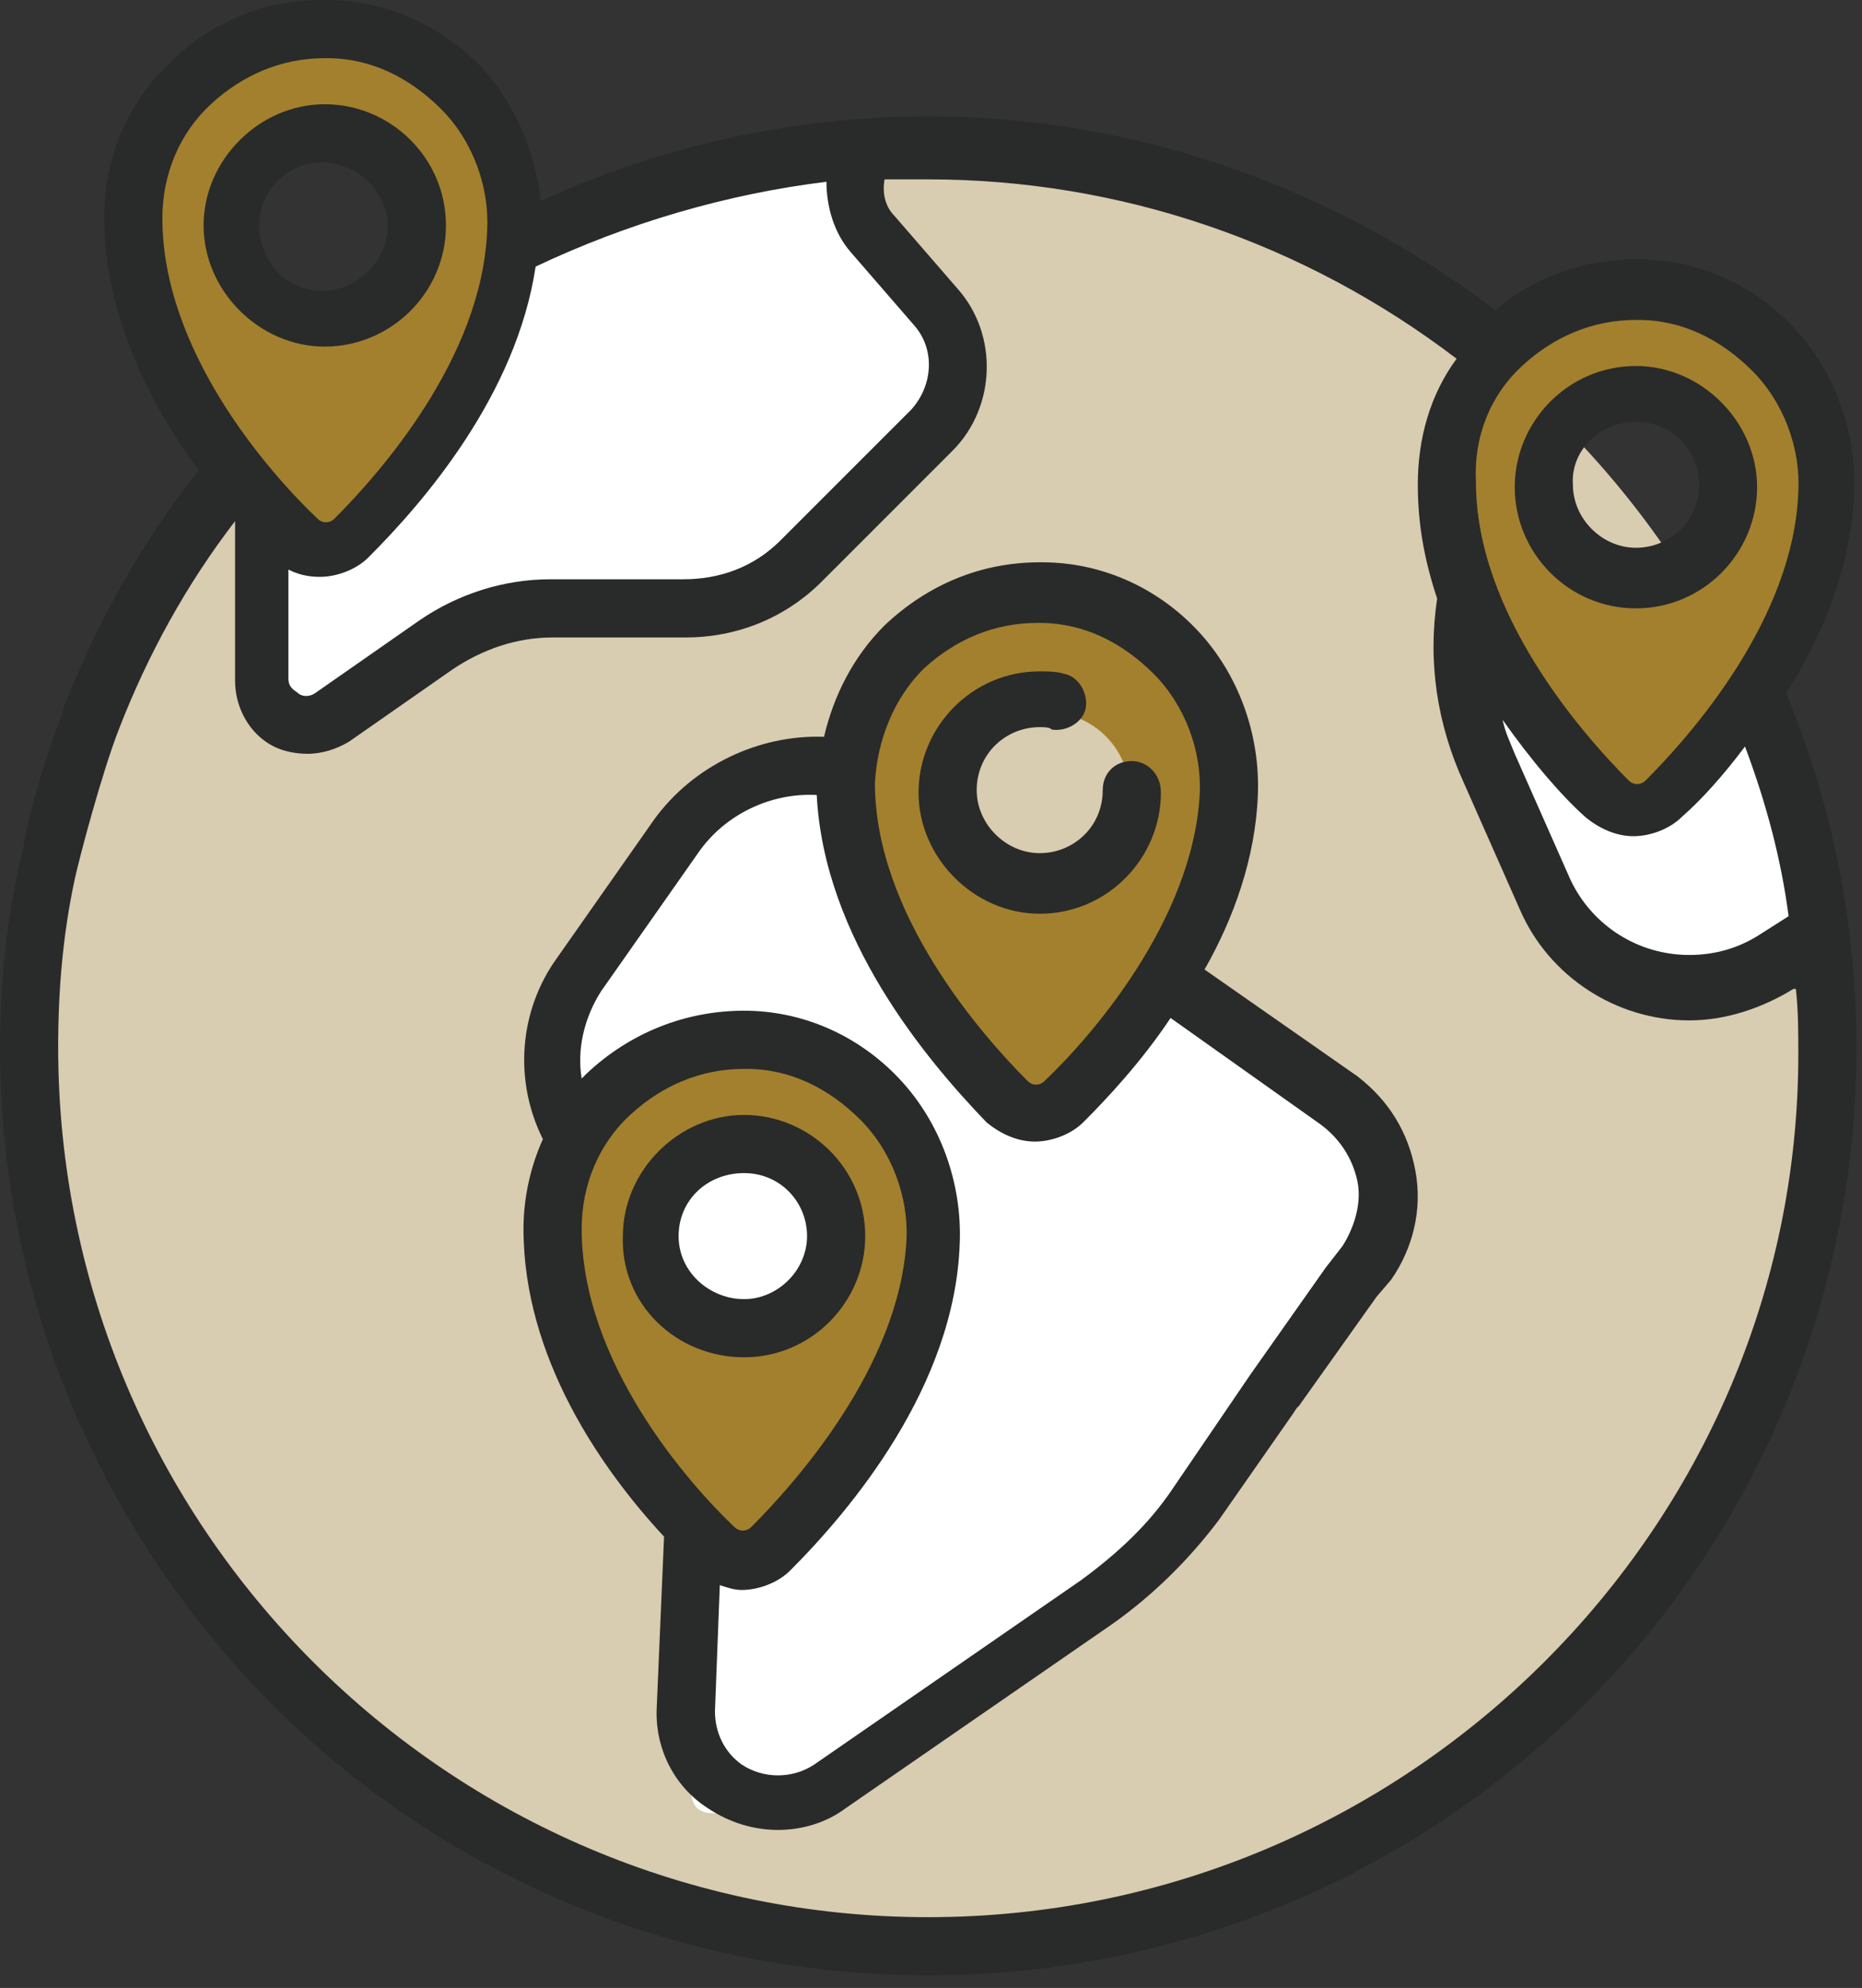
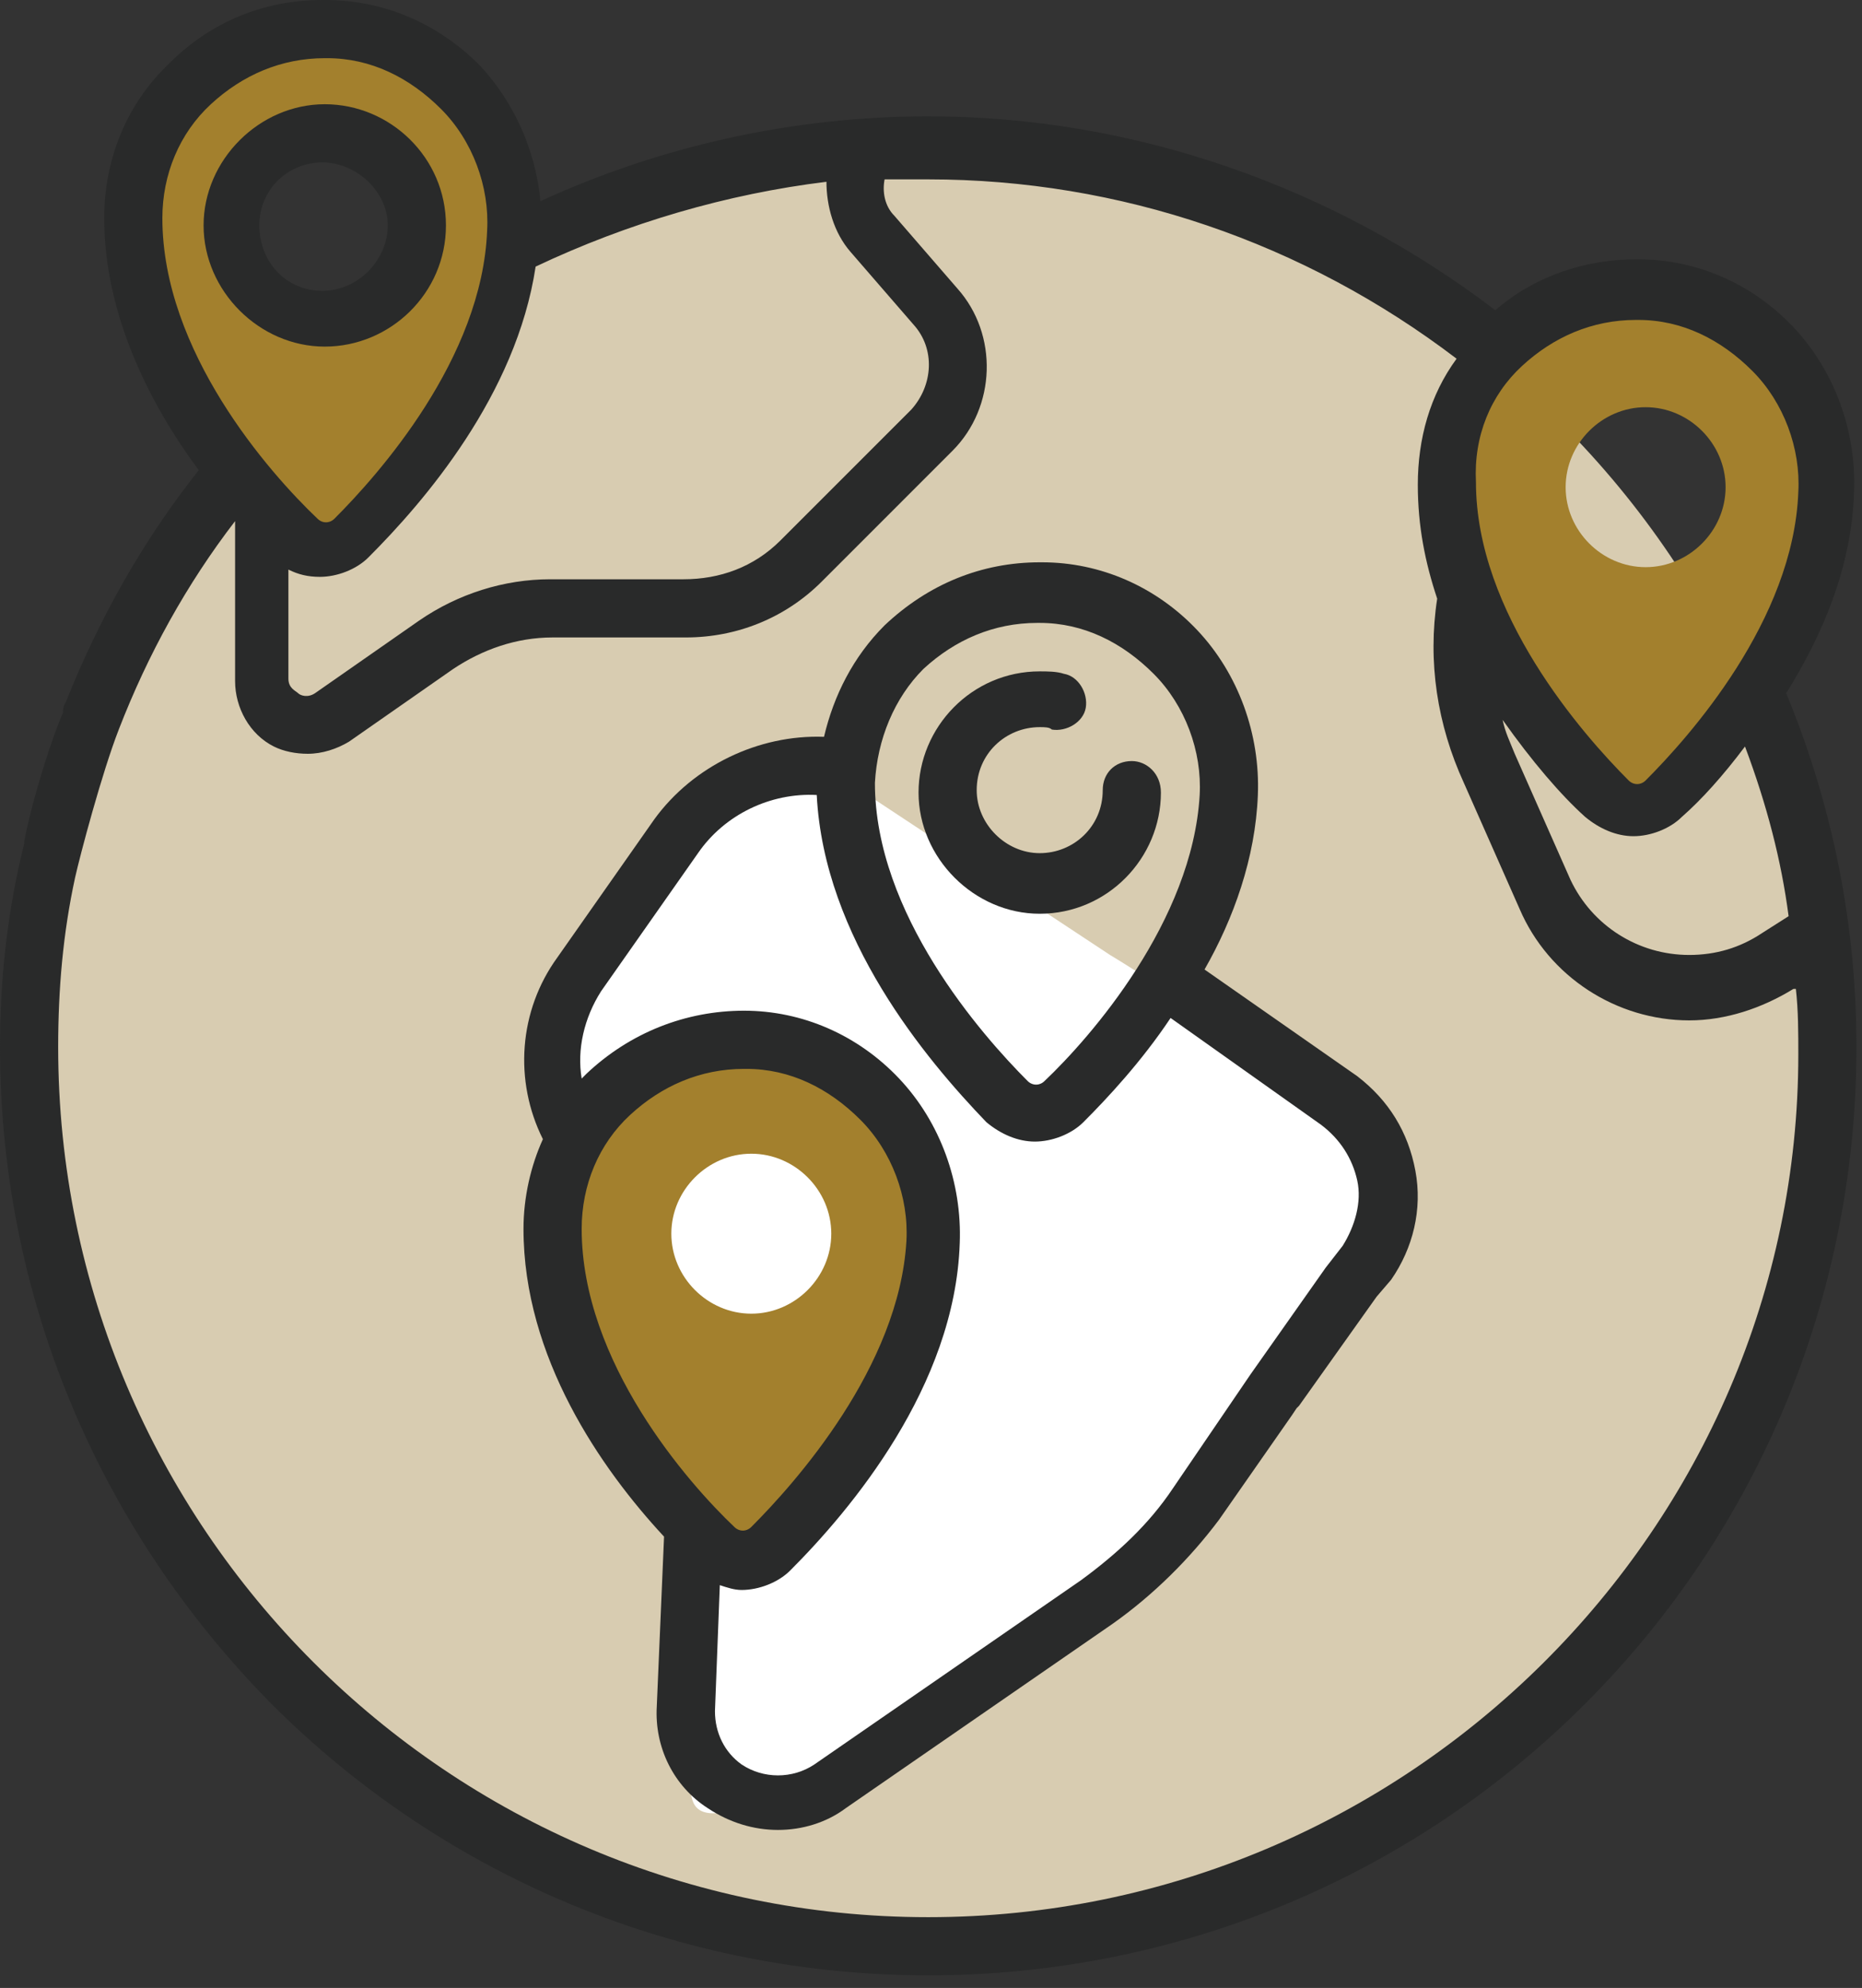
<svg xmlns="http://www.w3.org/2000/svg" width="74" height="79" viewBox="0 0 74 79" fill="none">
  <rect x="0" y="0" width="74" height="79" fill="#333333" stroke="none" />
  <path d="M36.986 77.344C56.562 77.344 72.432 61.475 72.432 41.899C72.432 22.323 56.562 6.453 36.986 6.453C17.411 6.453 1.541 22.323 1.541 41.899C1.541 61.475 17.411 77.344 36.986 77.344Z" fill="#D8CCB1" />
-   <path d="M58.562 24.176C58.466 24.851 57.117 28.222 59.044 32.074C60.97 35.927 61.644 39.298 65.401 39.298C69.157 39.298 72.143 37.661 72.143 37.661L69.831 28.414L58.562 24.176Z" fill="white" />
  <path d="M33.615 31.015C33.615 31.015 32.748 29.185 29.474 31.593C26.102 34.097 23.695 36.023 23.117 37.95C22.539 39.876 22.153 43.729 22.346 44.21C22.539 44.692 23.405 53.939 24.272 56.25C25.139 58.562 27.933 61.163 27.933 61.163C27.933 61.163 27.066 66.267 27.451 68.194C27.933 70.216 26.295 72.817 29.474 71.854C32.652 70.891 38.046 68.675 41.61 65.304C45.174 61.933 51.723 53.264 53.072 51.338C54.517 49.412 57.117 49.604 53.939 45.752C50.76 41.899 44.114 37.95 44.114 37.95L33.615 31.015Z" fill="white" />
-   <path d="M10.306 20.709C10.306 20.709 9.921 28.51 11.655 28.703C13.388 28.896 17.723 25.043 21.864 24.658C26.006 24.272 29.185 25.621 32.556 21.864C35.927 18.108 37.661 17.53 37.661 15.218C37.661 12.907 35.542 9.247 35.542 9.247L34.386 6.068L20.227 10.306L10.306 20.709Z" fill="white" />
  <path d="M64.63 11.655C59.91 11.655 58.08 15.604 57.502 20.516C56.828 25.428 65.112 31.978 65.112 31.978C65.112 31.978 71.854 24.947 72.528 19.746C73.202 14.544 69.35 11.655 64.63 11.655ZM65.401 22.539C63.667 22.539 62.222 21.094 62.222 19.36C62.222 17.627 63.667 16.182 65.401 16.182C67.134 16.182 68.579 17.627 68.579 19.36C68.579 21.094 67.134 22.539 65.401 22.539Z" fill="#A3802D" />
-   <path d="M65.015 24.176C67.712 24.176 69.831 21.961 69.831 19.36C69.831 16.759 67.616 14.544 65.015 14.544C62.318 14.544 60.199 16.759 60.199 19.36C60.199 21.961 62.318 24.176 65.015 24.176ZM65.015 16.759C66.46 16.759 67.52 17.915 67.52 19.264C67.52 20.709 66.364 21.768 65.015 21.768C63.667 21.768 62.511 20.612 62.511 19.264C62.415 17.915 63.571 16.759 65.015 16.759Z" fill="#292A2A" />
  <path d="M28.992 41.225C24.272 41.225 22.442 45.174 21.864 50.086C21.19 54.998 29.57 61.644 29.57 61.644C29.57 61.644 36.312 54.613 36.986 49.412C37.661 44.211 33.808 41.225 28.992 41.225ZM29.859 52.205C28.125 52.205 26.68 50.76 26.68 49.026C26.68 47.293 28.125 45.848 29.859 45.848C31.593 45.848 33.037 47.293 33.037 49.026C33.037 50.76 31.593 52.205 29.859 52.205Z" fill="#A3802D" />
-   <path d="M40.839 23.695C36.12 23.695 34.29 27.644 33.712 32.556C33.037 37.468 41.321 44.018 41.321 44.018C41.321 44.018 48.063 36.987 48.737 31.785C49.412 26.584 45.559 23.695 40.839 23.695ZM41.706 34.675C39.972 34.675 38.528 33.23 38.528 31.496C38.528 29.763 39.972 28.318 41.706 28.318C43.44 28.318 44.885 29.763 44.885 31.496C44.788 33.23 43.44 34.675 41.706 34.675Z" fill="#A3802D" />
  <path d="M12.425 1.541C7.706 1.541 5.875 5.49 5.298 10.403C4.623 15.315 12.907 21.865 12.907 21.865C12.907 21.865 19.649 14.833 20.323 9.632C20.998 4.431 17.145 1.541 12.425 1.541ZM13.292 12.425C11.558 12.425 10.114 10.98 10.114 9.247C10.114 7.513 11.558 6.068 13.292 6.068C15.026 6.068 16.374 7.513 16.374 9.247C16.374 10.98 15.026 12.425 13.292 12.425Z" fill="#A3802D" />
  <path d="M44.981 30.244C44.307 30.244 43.825 30.726 43.825 31.4C43.825 32.845 42.669 33.904 41.321 33.904C39.972 33.904 38.816 32.748 38.816 31.4C38.816 29.955 39.972 28.896 41.321 28.896C41.514 28.896 41.706 28.896 41.802 28.992C42.38 29.088 43.055 28.703 43.151 28.125C43.247 27.547 42.862 26.873 42.284 26.777C41.995 26.68 41.61 26.68 41.321 26.68C38.624 26.68 36.505 28.896 36.505 31.496C36.505 34.097 38.72 36.312 41.321 36.312C44.018 36.312 46.137 34.097 46.137 31.496C46.137 30.726 45.559 30.244 44.981 30.244Z" fill="#292A2A" />
-   <path d="M29.57 53.938C32.267 53.938 34.386 51.723 34.386 49.123C34.386 46.426 32.171 44.307 29.57 44.307C26.969 44.307 24.754 46.522 24.754 49.123C24.658 51.819 26.873 53.938 29.57 53.938ZM29.57 46.618C31.015 46.618 32.074 47.774 32.074 49.123C32.074 50.471 30.918 51.627 29.57 51.627C28.221 51.627 26.969 50.567 26.969 49.123C26.969 47.678 28.125 46.618 29.57 46.618Z" fill="#292A2A" />
  <path d="M17.723 8.958C17.723 6.261 15.507 4.142 12.907 4.142C10.306 4.142 8.091 6.357 8.091 8.958C8.091 11.558 10.306 13.774 12.907 13.774C15.507 13.774 17.723 11.655 17.723 8.958ZM10.306 8.958C10.306 7.513 11.462 6.454 12.81 6.454C14.159 6.454 15.411 7.609 15.411 8.958C15.411 10.306 14.255 11.558 12.81 11.558C11.366 11.558 10.306 10.403 10.306 8.958Z" fill="#292A2A" />
  <path d="M55.287 50.856C56.154 49.604 56.539 48.063 56.25 46.522C55.961 44.981 55.191 43.729 53.939 42.766L47.871 38.528C49.026 36.505 49.893 34.097 49.99 31.593C50.086 29.185 49.219 26.777 47.582 25.043C45.944 23.309 43.729 22.346 41.417 22.346H41.321C39.009 22.346 36.89 23.213 35.157 24.85C33.904 26.102 33.134 27.643 32.748 29.281C30.148 29.185 27.547 30.437 26.006 32.556L22.153 38.046C20.612 40.165 20.42 42.958 21.576 45.27C21.094 46.329 20.805 47.581 20.805 48.834C20.805 53.939 23.887 58.369 26.391 61.066L26.102 67.808C26.006 69.446 26.777 70.987 28.125 71.854C28.992 72.432 29.955 72.721 30.918 72.721C31.882 72.721 32.845 72.432 33.615 71.854L44.211 64.534C45.848 63.378 47.293 61.933 48.449 60.392L51.338 56.25L51.531 55.961L51.627 55.865L54.709 51.531L55.287 50.856ZM36.698 26.584C37.95 25.428 39.491 24.754 41.225 24.754C41.225 24.754 41.225 24.754 41.321 24.754C43.055 24.754 44.596 25.524 45.848 26.777C47.1 28.029 47.774 29.859 47.678 31.593C47.389 36.601 43.344 41.224 41.514 42.958C41.321 43.151 41.032 43.151 40.839 42.958C39.009 41.128 34.771 36.312 34.771 31.111C34.867 29.377 35.542 27.74 36.698 26.584ZM23.117 48.834C23.117 47.1 23.791 45.462 25.043 44.307C26.295 43.151 27.836 42.477 29.57 42.477C29.57 42.477 29.57 42.477 29.666 42.477C31.4 42.477 32.941 43.247 34.193 44.499C35.445 45.752 36.12 47.581 36.023 49.315C35.734 54.324 31.593 58.947 29.859 60.681C29.666 60.874 29.377 60.874 29.185 60.681C27.355 58.947 23.117 54.131 23.117 48.834ZM46.618 59.14C45.655 60.585 44.403 61.74 42.958 62.8L32.363 70.12C31.496 70.698 30.34 70.698 29.474 70.12C28.799 69.639 28.414 68.868 28.414 68.001L28.607 62.993C28.896 63.089 29.185 63.185 29.474 63.185C30.148 63.185 30.918 62.896 31.4 62.415C33.808 60.007 37.95 55.094 38.142 49.412C38.239 47.004 37.372 44.596 35.734 42.862C34.097 41.128 31.882 40.165 29.57 40.165C27.258 40.165 25.043 41.032 23.309 42.669C23.213 42.766 23.117 42.862 23.117 42.862C22.924 41.706 23.213 40.454 23.887 39.394L27.74 33.904C28.799 32.363 30.63 31.496 32.459 31.593C32.748 37.275 36.794 42.091 39.202 44.596C39.78 45.077 40.454 45.366 41.128 45.366C41.803 45.366 42.573 45.077 43.055 44.596C44.018 43.633 45.366 42.188 46.522 40.454L52.494 44.692C53.264 45.27 53.746 46.04 53.939 46.907C54.131 47.774 53.842 48.737 53.361 49.508L52.687 50.375L49.701 54.613L46.618 59.14Z" fill="#292A2A" />
  <path d="M70.987 27.547C72.432 25.236 73.588 22.539 73.684 19.553C73.78 17.145 72.913 14.737 71.276 13.003C69.639 11.269 67.423 10.306 65.112 10.306H65.015C62.993 10.306 60.97 10.98 59.429 12.329C52.975 7.417 45.077 4.623 36.89 4.623C31.593 4.623 26.295 5.779 21.479 7.994C21.287 5.972 20.42 4.045 19.071 2.601C17.434 0.963 15.315 0 12.907 0H12.81C10.499 0 8.38 0.867 6.742 2.504C5.009 4.142 4.142 6.357 4.142 8.669C4.142 12.521 5.972 16.085 7.898 18.686C5.683 21.479 3.949 24.561 2.601 27.933C2.601 27.933 2.504 28.029 2.504 28.318C2.119 29.185 1.348 31.496 0.963 33.423V33.519C0.289 36.216 0 38.913 0 41.61C0 51.434 3.853 60.681 10.788 67.712C17.723 74.647 27.066 78.5 36.89 78.5C46.715 78.5 56.058 74.647 62.993 67.712C69.928 60.777 73.78 51.434 73.78 41.61C73.78 36.697 72.817 31.978 70.987 27.547ZM71.083 36.409L70.024 37.083C69.157 37.661 68.194 37.95 67.134 37.95C65.112 37.95 63.282 36.794 62.415 34.964L60.199 29.955C60.007 29.474 59.814 29.088 59.718 28.607C60.874 30.244 62.029 31.593 62.993 32.459C63.571 32.941 64.245 33.23 64.919 33.23C65.593 33.23 66.364 32.941 66.845 32.459C67.616 31.785 68.483 30.822 69.35 29.666C70.217 31.978 70.794 34.193 71.083 36.409ZM60.488 14.544C61.74 13.388 63.282 12.714 65.015 12.714C65.015 12.714 65.015 12.714 65.112 12.714C66.845 12.714 68.386 13.485 69.639 14.737C70.891 15.989 71.565 17.819 71.469 19.553C71.276 24.658 67.134 29.281 65.401 31.015C65.208 31.207 64.919 31.207 64.726 31.015C62.896 29.185 58.658 24.369 58.658 19.168C58.562 17.337 59.236 15.7 60.488 14.544ZM32.845 7.224C32.845 8.187 33.134 9.247 33.808 10.017L36.312 12.907C37.179 13.87 37.083 15.315 36.216 16.278L31.015 21.479C29.955 22.539 28.607 23.02 27.162 23.02H21.864C20.034 23.02 18.204 23.598 16.663 24.658L12.521 27.547C12.232 27.74 11.944 27.644 11.847 27.547C11.751 27.451 11.462 27.355 11.462 26.969V22.635C11.847 22.828 12.232 22.924 12.714 22.924C13.388 22.924 14.159 22.635 14.64 22.153C16.856 19.938 20.516 15.7 21.287 10.595C24.947 8.861 28.896 7.706 32.845 7.224ZM6.453 8.669C6.453 6.935 7.128 5.298 8.38 4.142C9.632 2.986 11.173 2.312 12.907 2.312C12.907 2.312 12.907 2.312 13.003 2.312C14.737 2.312 16.278 3.082 17.53 4.334C18.782 5.587 19.456 7.417 19.36 9.15C19.168 14.255 15.026 18.878 13.292 20.612C13.099 20.805 12.81 20.805 12.618 20.612C10.691 18.782 6.453 13.966 6.453 8.669ZM36.89 76.188C17.819 76.188 2.312 60.681 2.312 41.61C2.312 39.298 2.504 37.083 2.986 34.867C3.179 34.001 4.045 30.726 4.72 28.992C5.875 26.006 7.417 23.213 9.343 20.709C9.343 20.997 9.343 21.287 9.343 21.479V27.066C9.343 28.125 9.921 29.185 10.884 29.666C11.269 29.859 11.751 29.955 12.232 29.955C12.81 29.955 13.388 29.763 13.87 29.474L18.012 26.584C19.168 25.814 20.516 25.332 21.961 25.332H27.258C29.281 25.332 31.207 24.561 32.652 23.117L37.853 17.915C39.587 16.182 39.683 13.292 38.046 11.462L35.542 8.572C35.156 8.187 35.06 7.609 35.156 7.128C35.734 7.128 36.312 7.128 36.89 7.128C44.499 7.128 51.82 9.632 57.888 14.255C56.828 15.7 56.347 17.434 56.347 19.264C56.347 20.901 56.636 22.346 57.117 23.791C56.732 26.295 57.117 28.799 58.177 31.111L60.392 36.12C61.548 38.817 64.245 40.55 67.134 40.55C68.579 40.55 70.024 40.069 71.276 39.298H71.372C71.469 40.165 71.469 41.032 71.469 41.899C71.469 60.681 55.961 76.188 36.89 76.188Z" fill="#292A2A" />
</svg>